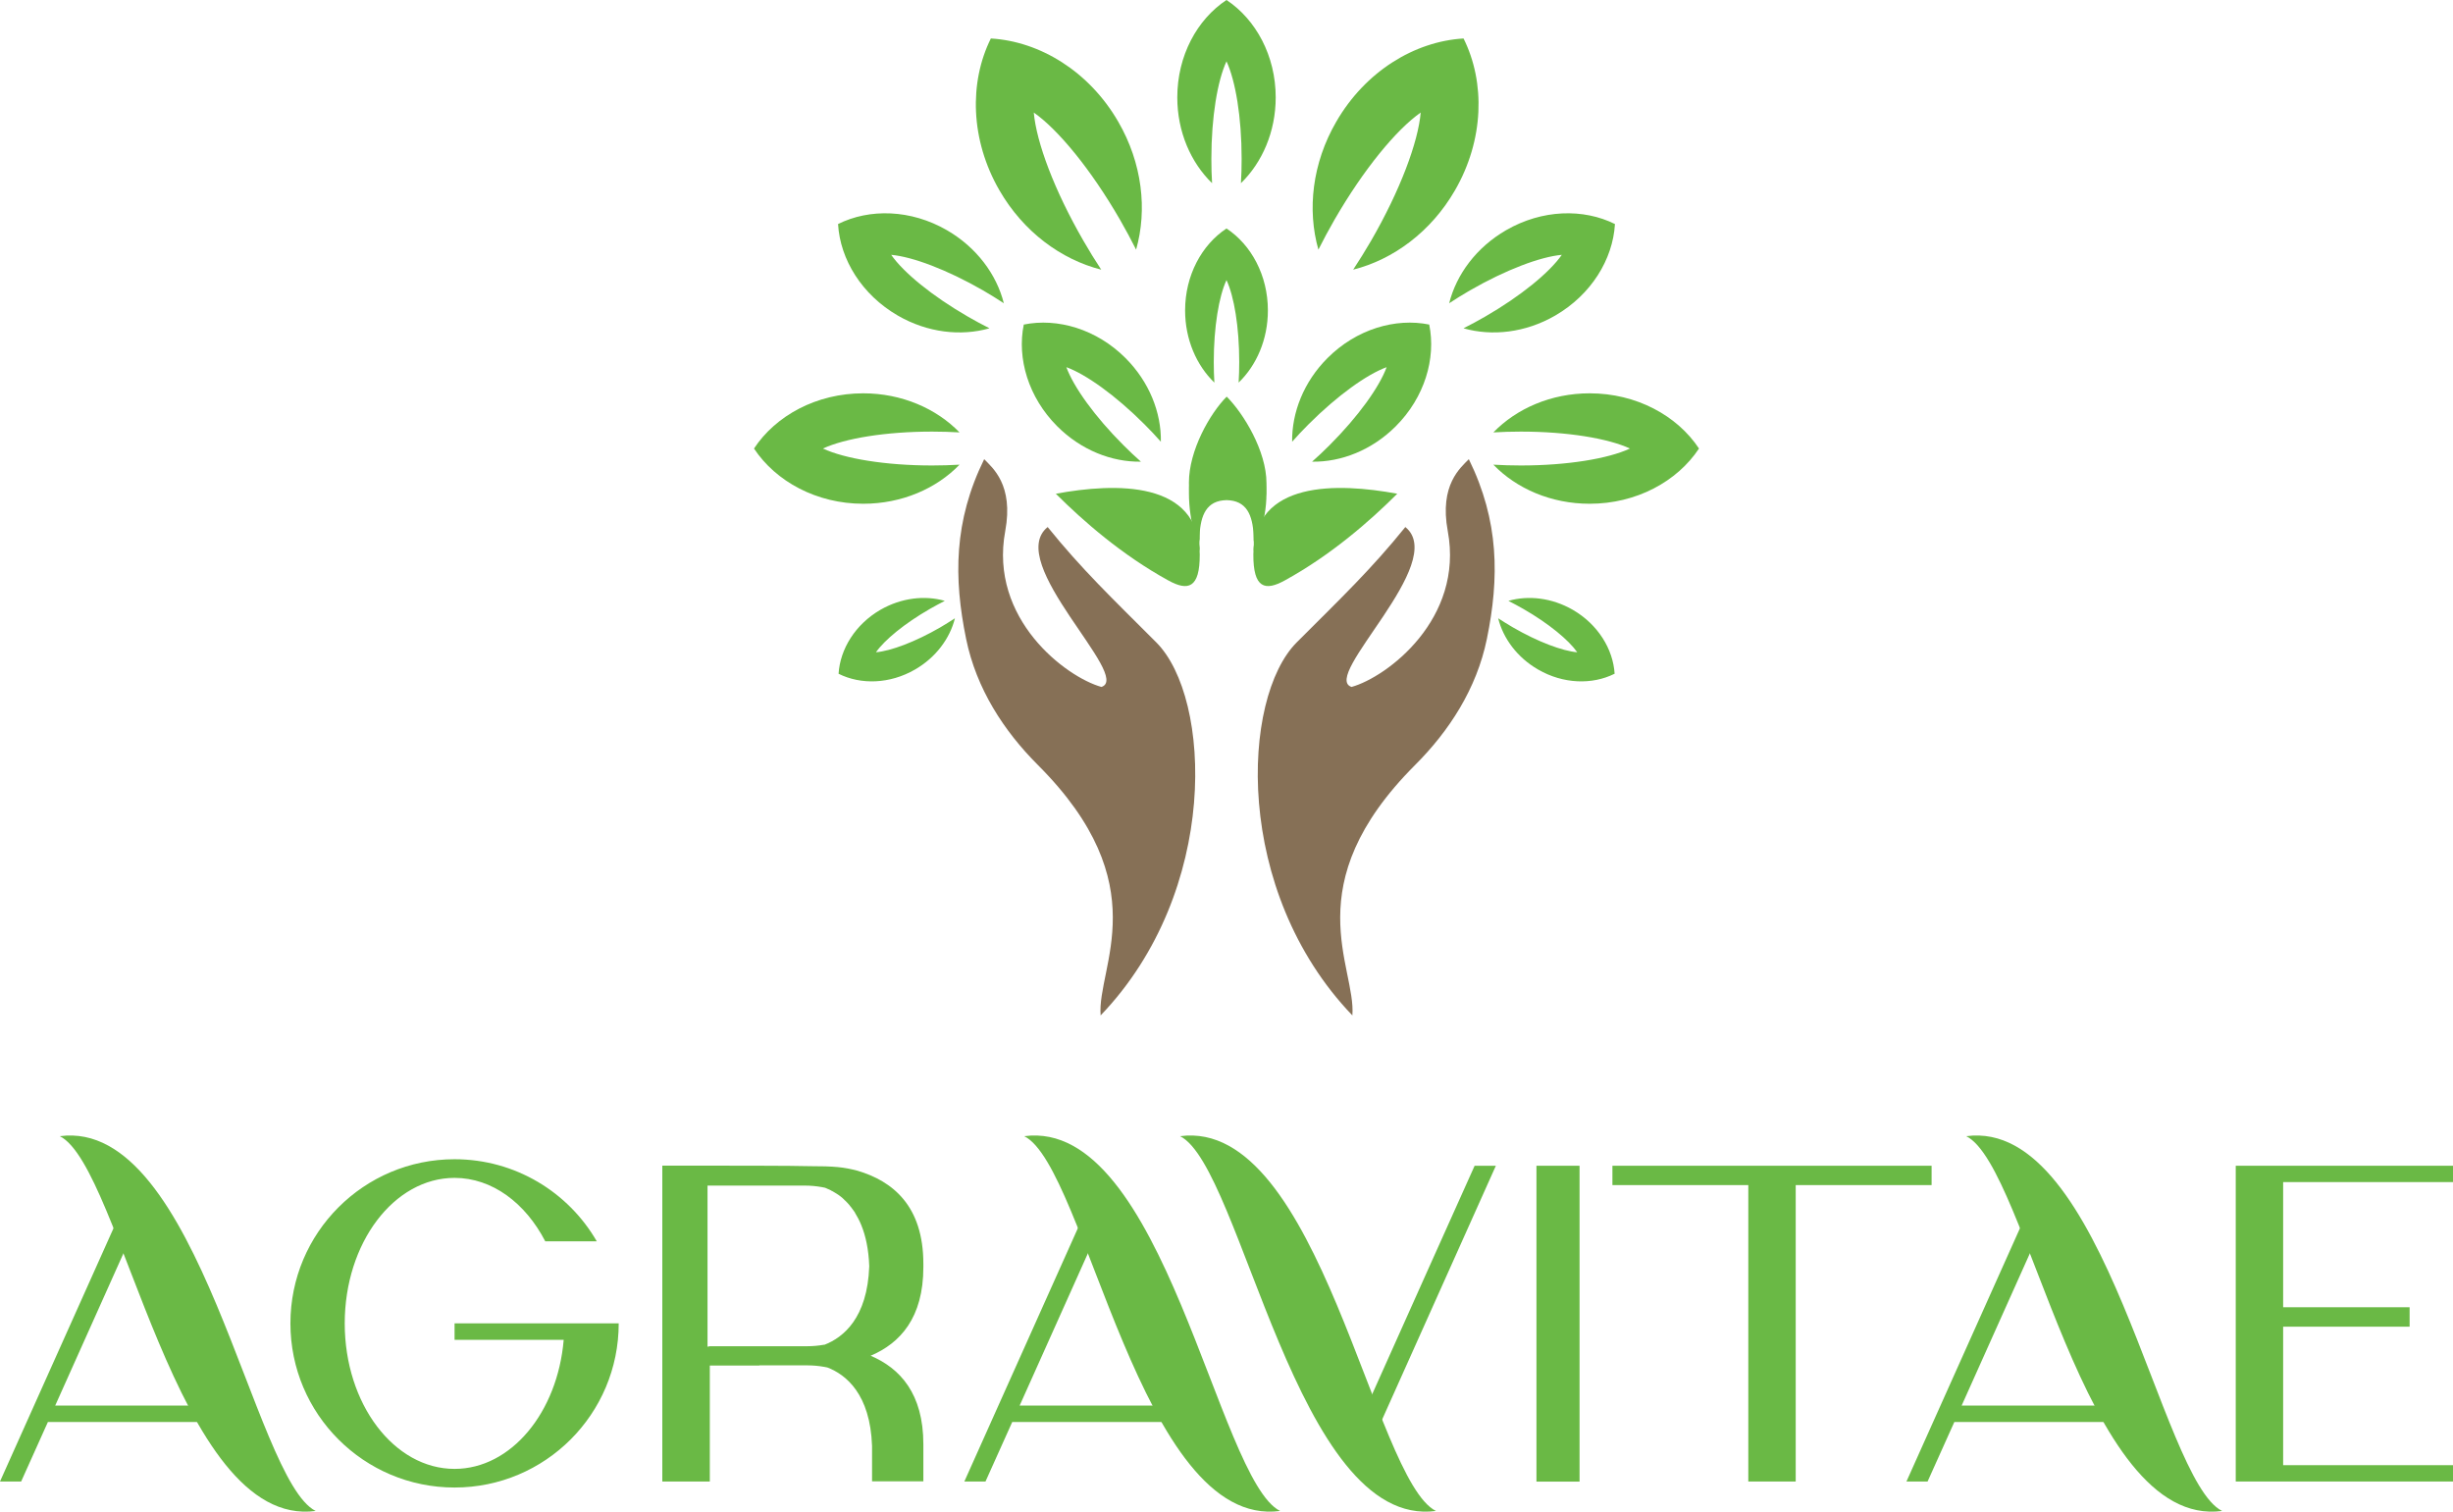
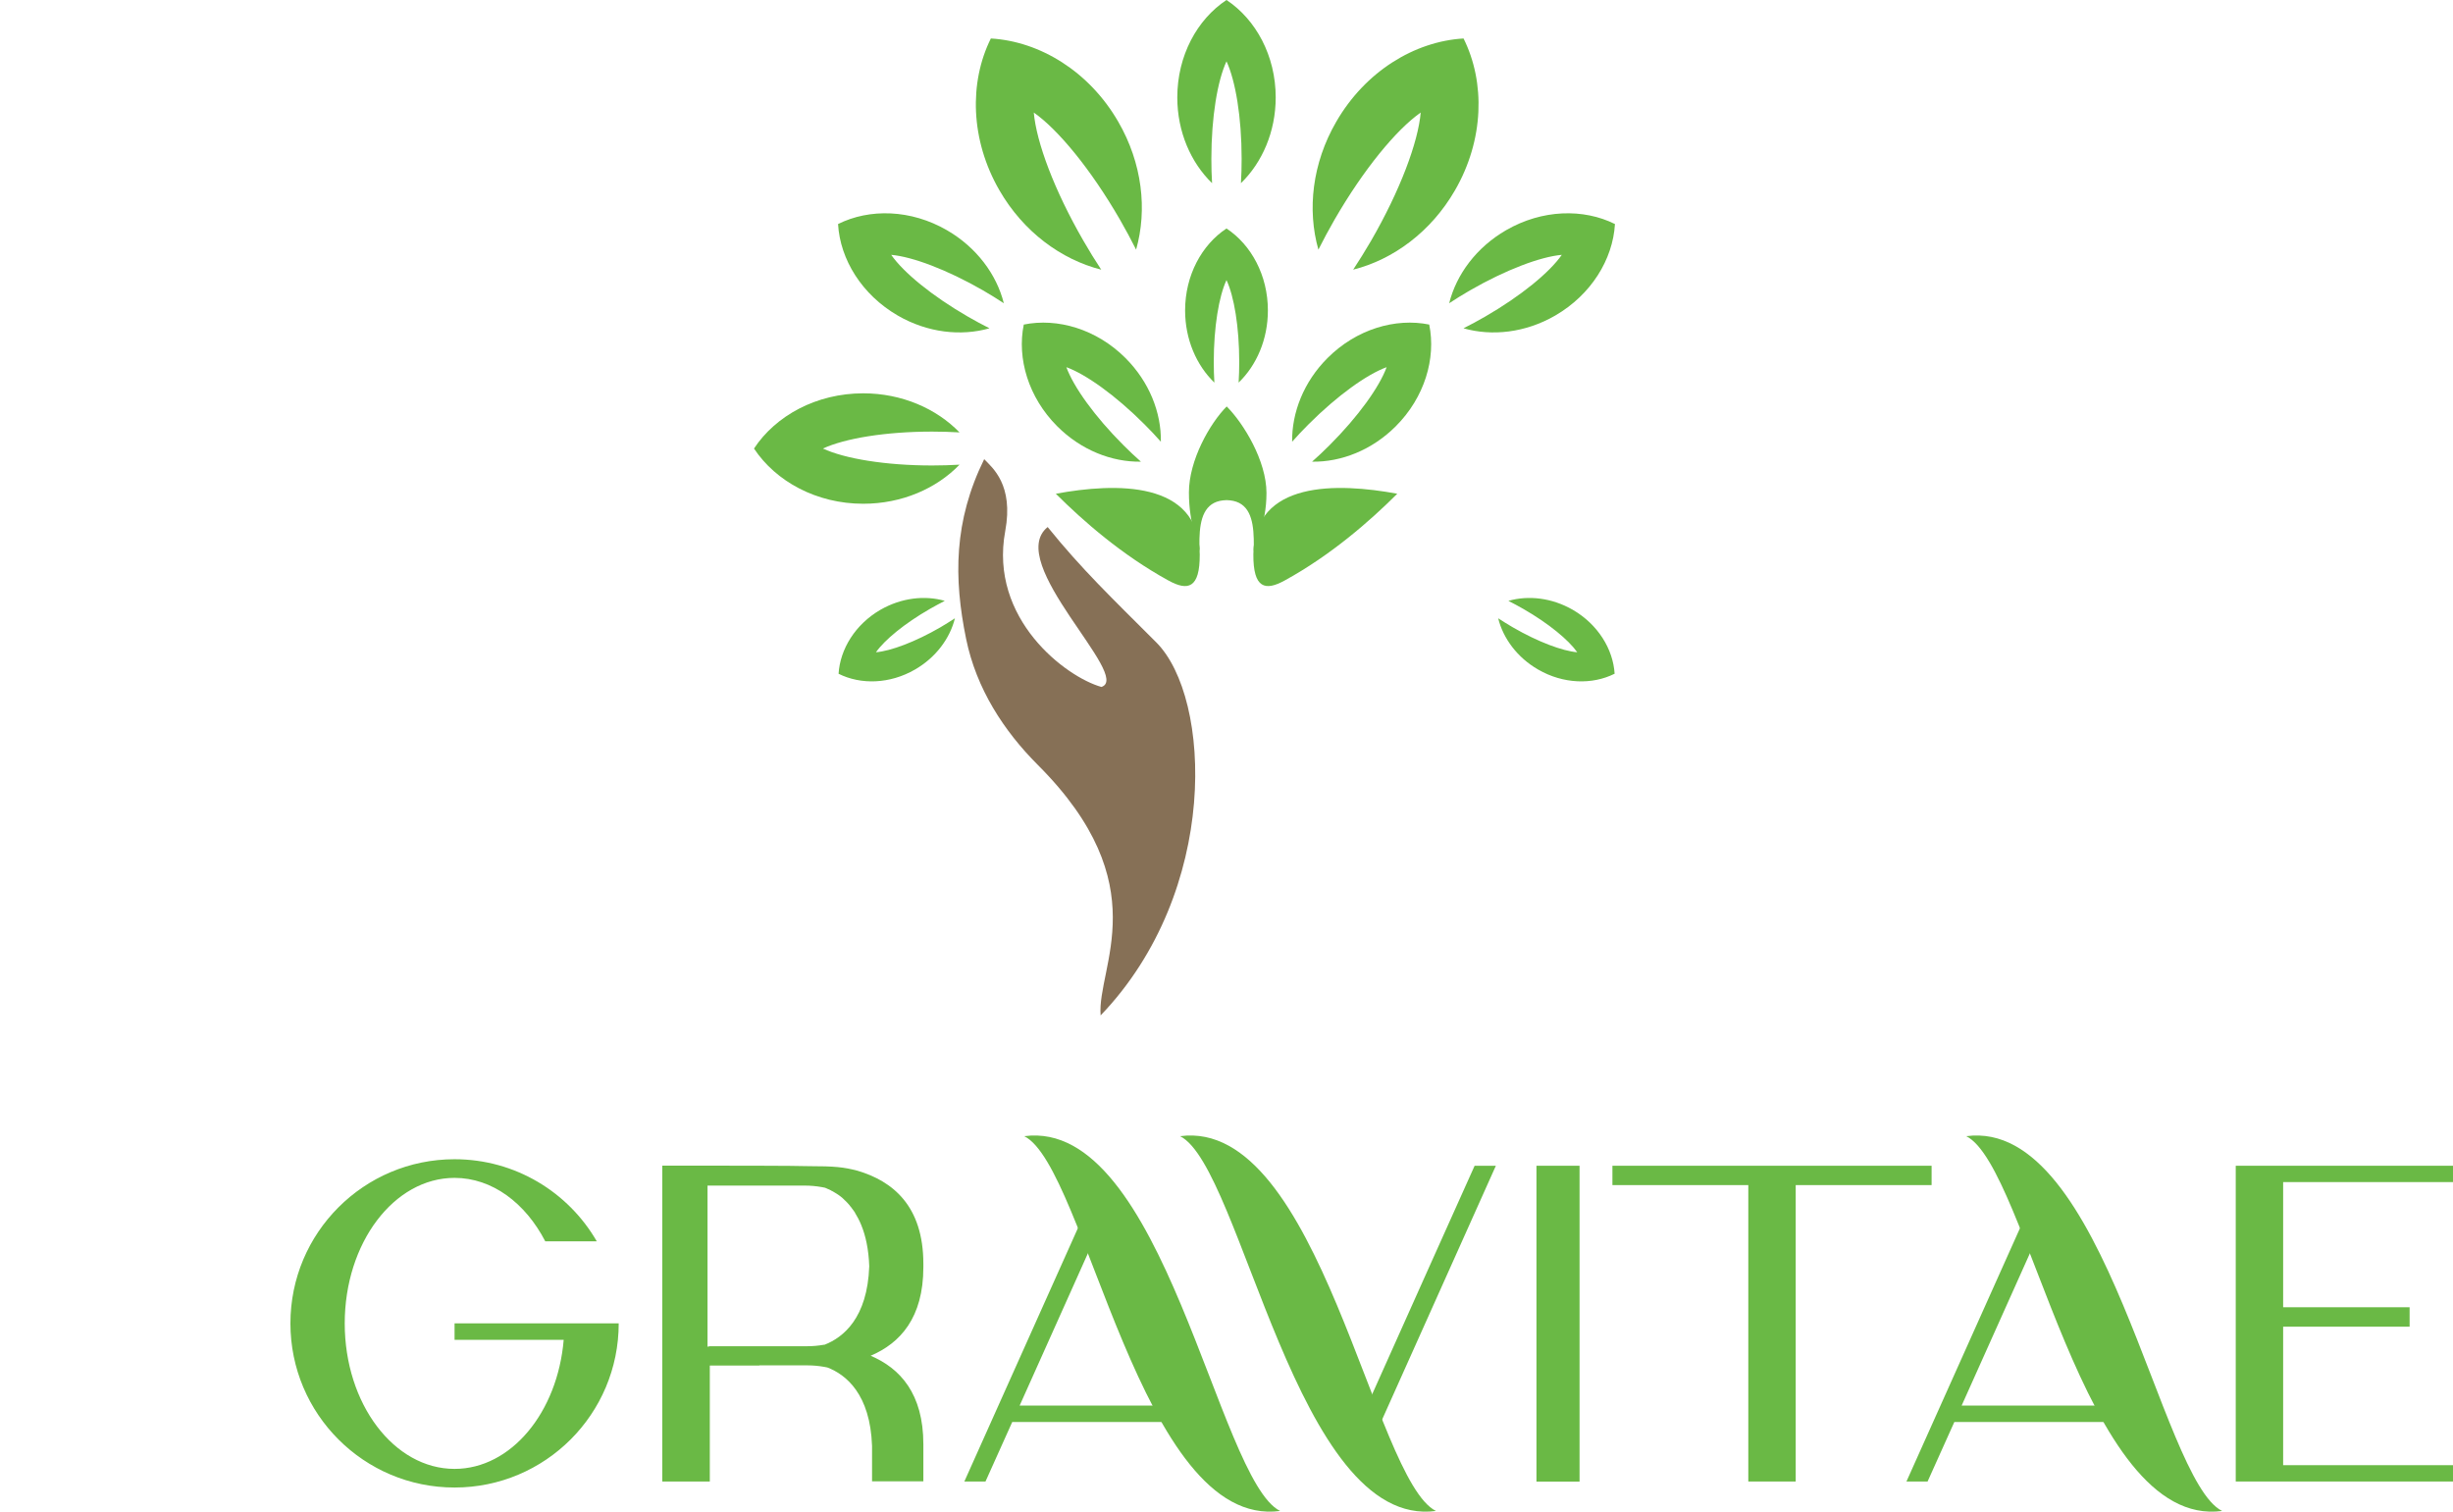
<svg xmlns="http://www.w3.org/2000/svg" viewBox="0 0 244.78 150.85" data-name="Layer 1" id="Layer_1">
  <defs>
    <style>
      .cls-1 {
        fill: #867056;
      }

      .cls-1, .cls-2 {
        fill-rule: evenodd;
      }

      .cls-2, .cls-3 {
        fill: #6ab945;
      }
    </style>
  </defs>
  <g>
    <path d="M104.55,52.59c-4.4,3.53,8.5,14.94,5.36,15.96-3.55-.99-11.23-6.79-9.6-15.55.86-4.64-1.29-6.33-2.1-7.18-3.04,6.18-3.05,11.86-1.8,17.95,1.02,4.96,3.76,9.17,7.15,12.56,11.99,11.99,5.88,20.15,6.27,25,11.92-12.43,11.08-31.7,5.55-37.23-4.5-4.5-7.42-7.28-10.83-11.5Z" class="cls-1" />
-     <path d="M140.23,52.59c4.4,3.53-8.5,14.94-5.36,15.96,3.55-.99,11.23-6.79,9.6-15.55-.86-4.64,1.29-6.33,2.1-7.18,3.04,6.18,3.05,11.86,1.8,17.95-1.02,4.96-3.76,9.17-7.15,12.56-11.99,11.99-5.88,20.15-6.27,25-11.92-12.43-11.08-31.7-5.55-37.23,4.5-4.5,7.42-7.28,10.83-11.5Z" class="cls-1" />
  </g>
  <g>
    <polygon points="227.83 146.21 227.83 132.39 240.45 132.39 240.45 130.45 227.83 130.45 227.83 117.96 244.78 117.96 244.78 116.33 223.1 116.33 223.1 147.84 244.78 147.84 244.78 146.21 227.83 146.21" class="cls-2" />
    <polygon points="192.75 116.33 160.9 116.33 160.9 118.26 174.46 118.26 174.46 147.84 179.19 147.84 179.19 118.26 192.75 118.26 192.75 116.33" class="cls-2" />
    <rect height="31.52" width="4.3" y="116.33" x="153.32" class="cls-3" />
    <path d="M75.76,136.27c-2.2,0-4.4,0-4.93,0v11.57h-4.74v-31.52h4.74c1.03,0,8.55,0,9.85.05,2.67,0,3.5.1,4.87.45,3.53,1.04,6.59,3.51,6.59,9.3,0,.06,0,.11,0,.17h0s0,.01,0,.01h0v.02h0s0,.02,0,.02h0s0,0,0,0h0s0,.02,0,.02h0s0,.09,0,.09h0c0,5.06-2.32,7.59-5.26,8.84,2.94,1.25,5.26,3.78,5.26,8.83,0,.06,0,.12,0,.17v3.53h-5.12v-3.53c-.18-5.17-2.6-7.12-4.46-7.83-.1-.02-.21-.04-.31-.06-.56-.1-1.12-.15-1.68-.15h-4.79ZM70.83,134.34c.52,0,2.72,0,4.93,0h4.79c.56,0,1.12-.05,1.68-.15h0s0,0,0,0h0s0,0,0,0h.01s0,0,0,0h0s0,0,0,0h0s0,0,0,0h0s0,0,0,0h0s0,0,0,0h0s0,0,0,0h0s0,0,0,0h0s0,0,0,0h0s0,0,0,0h0s0,0,0,0h0s0,0,0,0h0s0,0,0,0h0s0,0,0,0h0s0,0,0,0h0s0,0,0,0h0s0,0,0,0h0s0,0,0,0h0s0,0,0,0h.04s0,0,0,0h0s0,0,0,0h0s0,0,0,0h0s0,0,0,0h0s0,0,0,0h0s0,0,0,0h0s0,0,0,0h0s0,0,0,0c1.86-.72,4.28-2.66,4.46-7.83-.06-1.7-.36-3.05-.8-4.12h0c-.19-.46-.4-.86-.63-1.23v-.02c-.09-.12-.16-.23-.24-.33h0c-.08-.12-.16-.22-.24-.31l-.02-.03-.07-.09-.09-.1-.08-.09-.02-.02c-.08-.09-.17-.17-.25-.25h-.01s-.08-.09-.08-.09h0s-.09-.08-.09-.08h0s-.06-.06-.06-.06l-.05-.04-.06-.05-.09-.07-.08-.06-.03-.02-.08-.06-.09-.06h-.01s-.05-.04-.05-.04l-.05-.03-.07-.04-.09-.06-.03-.02h-.02s-.1-.07-.1-.07h-.02s-.02-.02-.02-.02l-.09-.05h-.03s-.03-.03-.03-.03l-.07-.04-.03-.02h-.02s-.09-.05-.09-.05h0s-.06-.03-.06-.03h-.03s-.07-.04-.07-.04h-.02s-.09-.05-.09-.05h-.03s-.02-.02-.02-.02l-.08-.03-.05-.02c-.1-.02-.21-.04-.31-.06-.56-.1-1.12-.15-1.68-.15h-9.72v16.08Z" class="cls-2" />
-     <path d="M2.11,147.84l2.67-5.94h15.89l7.92,5.94-15.49-29.23L0,147.84h2.11ZM12.61,124.42l7.28,15.84H5.51l7.1-15.84Z" class="cls-2" />
-     <path d="M31.5,150.78c-13.93,1.86-19.36-34.33-25.53-37.4,13.93-1.86,19.28,34.29,25.53,37.4Z" class="cls-2" />
    <path d="M127.74,150.78c-13.93,1.86-19.36-34.33-25.53-37.4,13.93-1.86,19.28,34.29,25.53,37.4Z" class="cls-2" />
    <path d="M221.74,150.78c-13.93,1.86-19.36-34.33-25.53-37.4,13.93-1.86,19.28,34.29,25.53,37.4Z" class="cls-2" />
    <path d="M143.29,150.78c-13.93,1.86-19.36-34.33-25.53-37.4,13.93-1.86,19.28,34.29,25.53,37.4Z" class="cls-2" />
    <path d="M98.34,147.84l2.67-5.94h15.89l7.92,5.94-15.49-29.23-13.1,29.23h2.11ZM108.85,124.42l7.28,15.84h-14.38l7.1-15.84Z" class="cls-2" />
    <path d="M147.15,116.33c-8.37,18.64-.27.6-10.5,23.42l-4.9-10.67h-4.31l8.73,16.48,13.1-29.23h-2.11Z" class="cls-2" />
    <path d="M192.35,147.84l2.67-5.94h15.89l7.92,5.94-15.49-29.23-13.1,29.23h2.11ZM202.85,124.42l7.28,15.84h-14.38l7.1-15.84Z" class="cls-2" />
    <path d="M45.36,132.06h16.38c0,9.05-7.33,16.38-16.38,16.38s-16.38-7.33-16.38-16.38,7.33-16.38,16.38-16.38c6.06,0,11.36,3.29,14.19,8.19h-5.14c-1.98-3.82-5.29-6.33-9.05-6.33-6.05,0-10.96,6.5-10.96,14.52s4.91,14.52,10.96,14.52c5.64,0,10.28-5.64,10.89-12.88h-10.89v-1.64Z" class="cls-2" />
  </g>
  <g>
    <path d="M122.06,49.93c-1.88.2-2.32,1.85-2.37,3.84-.01.36,0,.8.02,1.26-.09-.68-1.07-2.67-1.07-5.88s2.08-6.89,3.77-8.59c1.69,1.69,3.97,5.43,3.97,8.64s-1.2,5.15-1.28,5.83c.01-.46.03-.9.01-1.26-.05-2-.49-3.64-2.37-3.84-.26-.03-.41-.03-.67,0Z" class="cls-2" />
    <path d="M122.39,0c2.93,1.94,4.91,5.57,4.91,9.72,0,3.43-1.35,6.5-3.47,8.56.05-.78.07-1.6.07-2.44,0-4.15-.61-7.78-1.51-9.72-.9,1.94-1.51,5.57-1.51,9.72,0,.84.02,1.65.07,2.44-2.12-2.06-3.47-5.13-3.47-8.56,0-4.15,1.97-7.78,4.91-9.72Z" class="cls-2" />
    <path d="M122.39,22.8c2.47,1.63,4.13,4.68,4.13,8.18,0,2.89-1.13,5.47-2.92,7.2.04-.66.06-1.35.06-2.05,0-3.5-.51-6.55-1.27-8.18-.76,1.63-1.27,4.68-1.27,8.18,0,.7.02,1.39.06,2.05-1.79-1.73-2.92-4.32-2.92-7.2,0-3.5,1.66-6.55,4.13-8.18Z" class="cls-2" />
    <path d="M142.62,32.39c.69,3.38-.46,7.27-3.34,10.15-2.38,2.38-5.45,3.58-8.35,3.53.58-.51,1.16-1.06,1.74-1.64,2.88-2.88,4.98-5.82,5.7-7.79-1.97.72-4.91,2.82-7.79,5.7-.58.58-1.13,1.16-1.64,1.74-.04-2.9,1.15-5.97,3.53-8.35,2.88-2.88,6.77-4.03,10.16-3.34Z" class="cls-2" />
    <path d="M102.16,32.39c-.69,3.38.46,7.27,3.34,10.15,2.38,2.38,5.45,3.58,8.35,3.53-.58-.51-1.16-1.06-1.74-1.64-2.88-2.88-4.98-5.82-5.7-7.79,1.97.72,4.91,2.82,7.79,5.7.58.58,1.13,1.16,1.64,1.74.05-2.9-1.15-5.97-3.53-8.35-2.88-2.88-6.77-4.03-10.16-3.34Z" class="cls-2" />
    <path d="M98.88,3.83c-2.19,4.39-2.05,10.14.85,15.16,2.39,4.14,6.16,6.91,10.16,7.92-.6-.91-1.2-1.88-1.78-2.89-2.9-5.02-4.69-9.82-4.95-12.79,2.44,1.71,5.7,5.67,8.6,10.69.58,1.01,1.12,2.01,1.61,2.99,1.13-3.97.62-8.62-1.78-12.76-2.9-5.02-7.81-8.02-12.71-8.31Z" class="cls-2" />
    <path d="M146.04,3.83c2.19,4.39,2.05,10.14-.85,15.16-2.39,4.14-6.16,6.91-10.16,7.92.6-.91,1.2-1.88,1.79-2.89,2.9-5.02,4.69-9.82,4.95-12.79-2.44,1.71-5.7,5.67-8.6,10.69-.58,1.01-1.12,2.01-1.61,2.99-1.13-3.97-.62-8.62,1.78-12.76,2.9-5.02,7.81-8.02,12.7-8.31Z" class="cls-2" />
    <path d="M161.15,22.38c-.21,3.51-2.37,7.03-5.96,9.11-2.97,1.72-6.31,2.08-9.15,1.27.7-.35,1.42-.74,2.15-1.16,3.6-2.08,6.43-4.41,7.66-6.17-2.13.19-5.57,1.48-9.17,3.55-.72.42-1.42.85-2.07,1.28.72-2.87,2.71-5.57,5.68-7.29,3.6-2.08,7.72-2.18,10.87-.61Z" class="cls-2" />
    <path d="M83.63,22.38c.21,3.51,2.37,7.03,5.96,9.11,2.97,1.72,6.31,2.08,9.15,1.27-.7-.35-1.42-.74-2.15-1.16-3.6-2.08-6.43-4.41-7.66-6.17,2.13.19,5.57,1.48,9.17,3.55.72.42,1.42.85,2.07,1.28-.72-2.87-2.71-5.57-5.68-7.29-3.6-2.08-7.72-2.18-10.87-.61Z" class="cls-2" />
-     <path d="M169.54,44.76c-2.18,3.29-6.25,5.51-10.91,5.51-3.85,0-7.3-1.51-9.61-3.9.88.05,1.79.08,2.73.08,4.66,0,8.73-.68,10.9-1.69-2.18-1.01-6.24-1.69-10.9-1.69-.94,0-1.85.03-2.73.08,2.31-2.38,5.76-3.9,9.61-3.9,4.66,0,8.73,2.22,10.91,5.51Z" class="cls-2" />
    <path d="M75.24,44.76c2.18,3.29,6.25,5.51,10.9,5.51,3.85,0,7.3-1.51,9.61-3.9-.88.05-1.79.08-2.73.08-4.66,0-8.73-.68-10.9-1.69,2.18-1.01,6.24-1.69,10.9-1.69.94,0,1.85.03,2.73.08-2.31-2.38-5.76-3.9-9.61-3.9-4.66,0-8.73,2.22-10.9,5.51Z" class="cls-2" />
    <path d="M161.1,67.24c-2.21,1.1-5.1,1.03-7.62-.43-2.08-1.2-3.48-3.1-3.98-5.11.46.3.95.6,1.46.9,2.52,1.46,4.94,2.36,6.43,2.49-.86-1.23-2.85-2.87-5.37-4.32-.51-.29-1.01-.56-1.5-.81,1.99-.57,4.33-.31,6.42.89,2.52,1.46,4.03,3.93,4.18,6.39Z" class="cls-2" />
    <path d="M83.69,67.24c2.21,1.1,5.1,1.03,7.62-.43,2.08-1.2,3.48-3.1,3.98-5.11-.46.3-.95.6-1.45.9-2.52,1.46-4.94,2.36-6.43,2.49.86-1.23,2.85-2.87,5.37-4.32.51-.29,1.01-.56,1.5-.81-1.99-.57-4.33-.31-6.42.89-2.52,1.46-4.03,3.93-4.18,6.39Z" class="cls-2" />
    <g>
      <path d="M139.43,49.27c-5.95-1.1-14.31-1.35-14.36,6.05-.02,3.41,1.19,3.68,3.14,2.6,4.61-2.53,8.5-5.93,11.22-8.65Z" class="cls-2" />
      <path d="M105.36,49.27c5.95-1.1,14.31-1.35,14.36,6.05.02,3.41-1.19,3.68-3.14,2.6-4.61-2.53-8.5-5.93-11.22-8.65Z" class="cls-2" />
-       <path d="M122.06,48.95c-1.88.2-2.32,1.85-2.37,3.84-.01.36,0,.8.02,1.26-.09-.68-1.07-2.67-1.07-5.88s2.08-6.89,3.77-8.59c1.69,1.69,3.97,5.43,3.97,8.64s-1.2,5.15-1.28,5.83c.01-.47.03-.9.01-1.26-.05-2-.49-3.64-2.37-3.84-.26-.03-.41-.03-.67,0Z" class="cls-2" />
    </g>
  </g>
</svg>